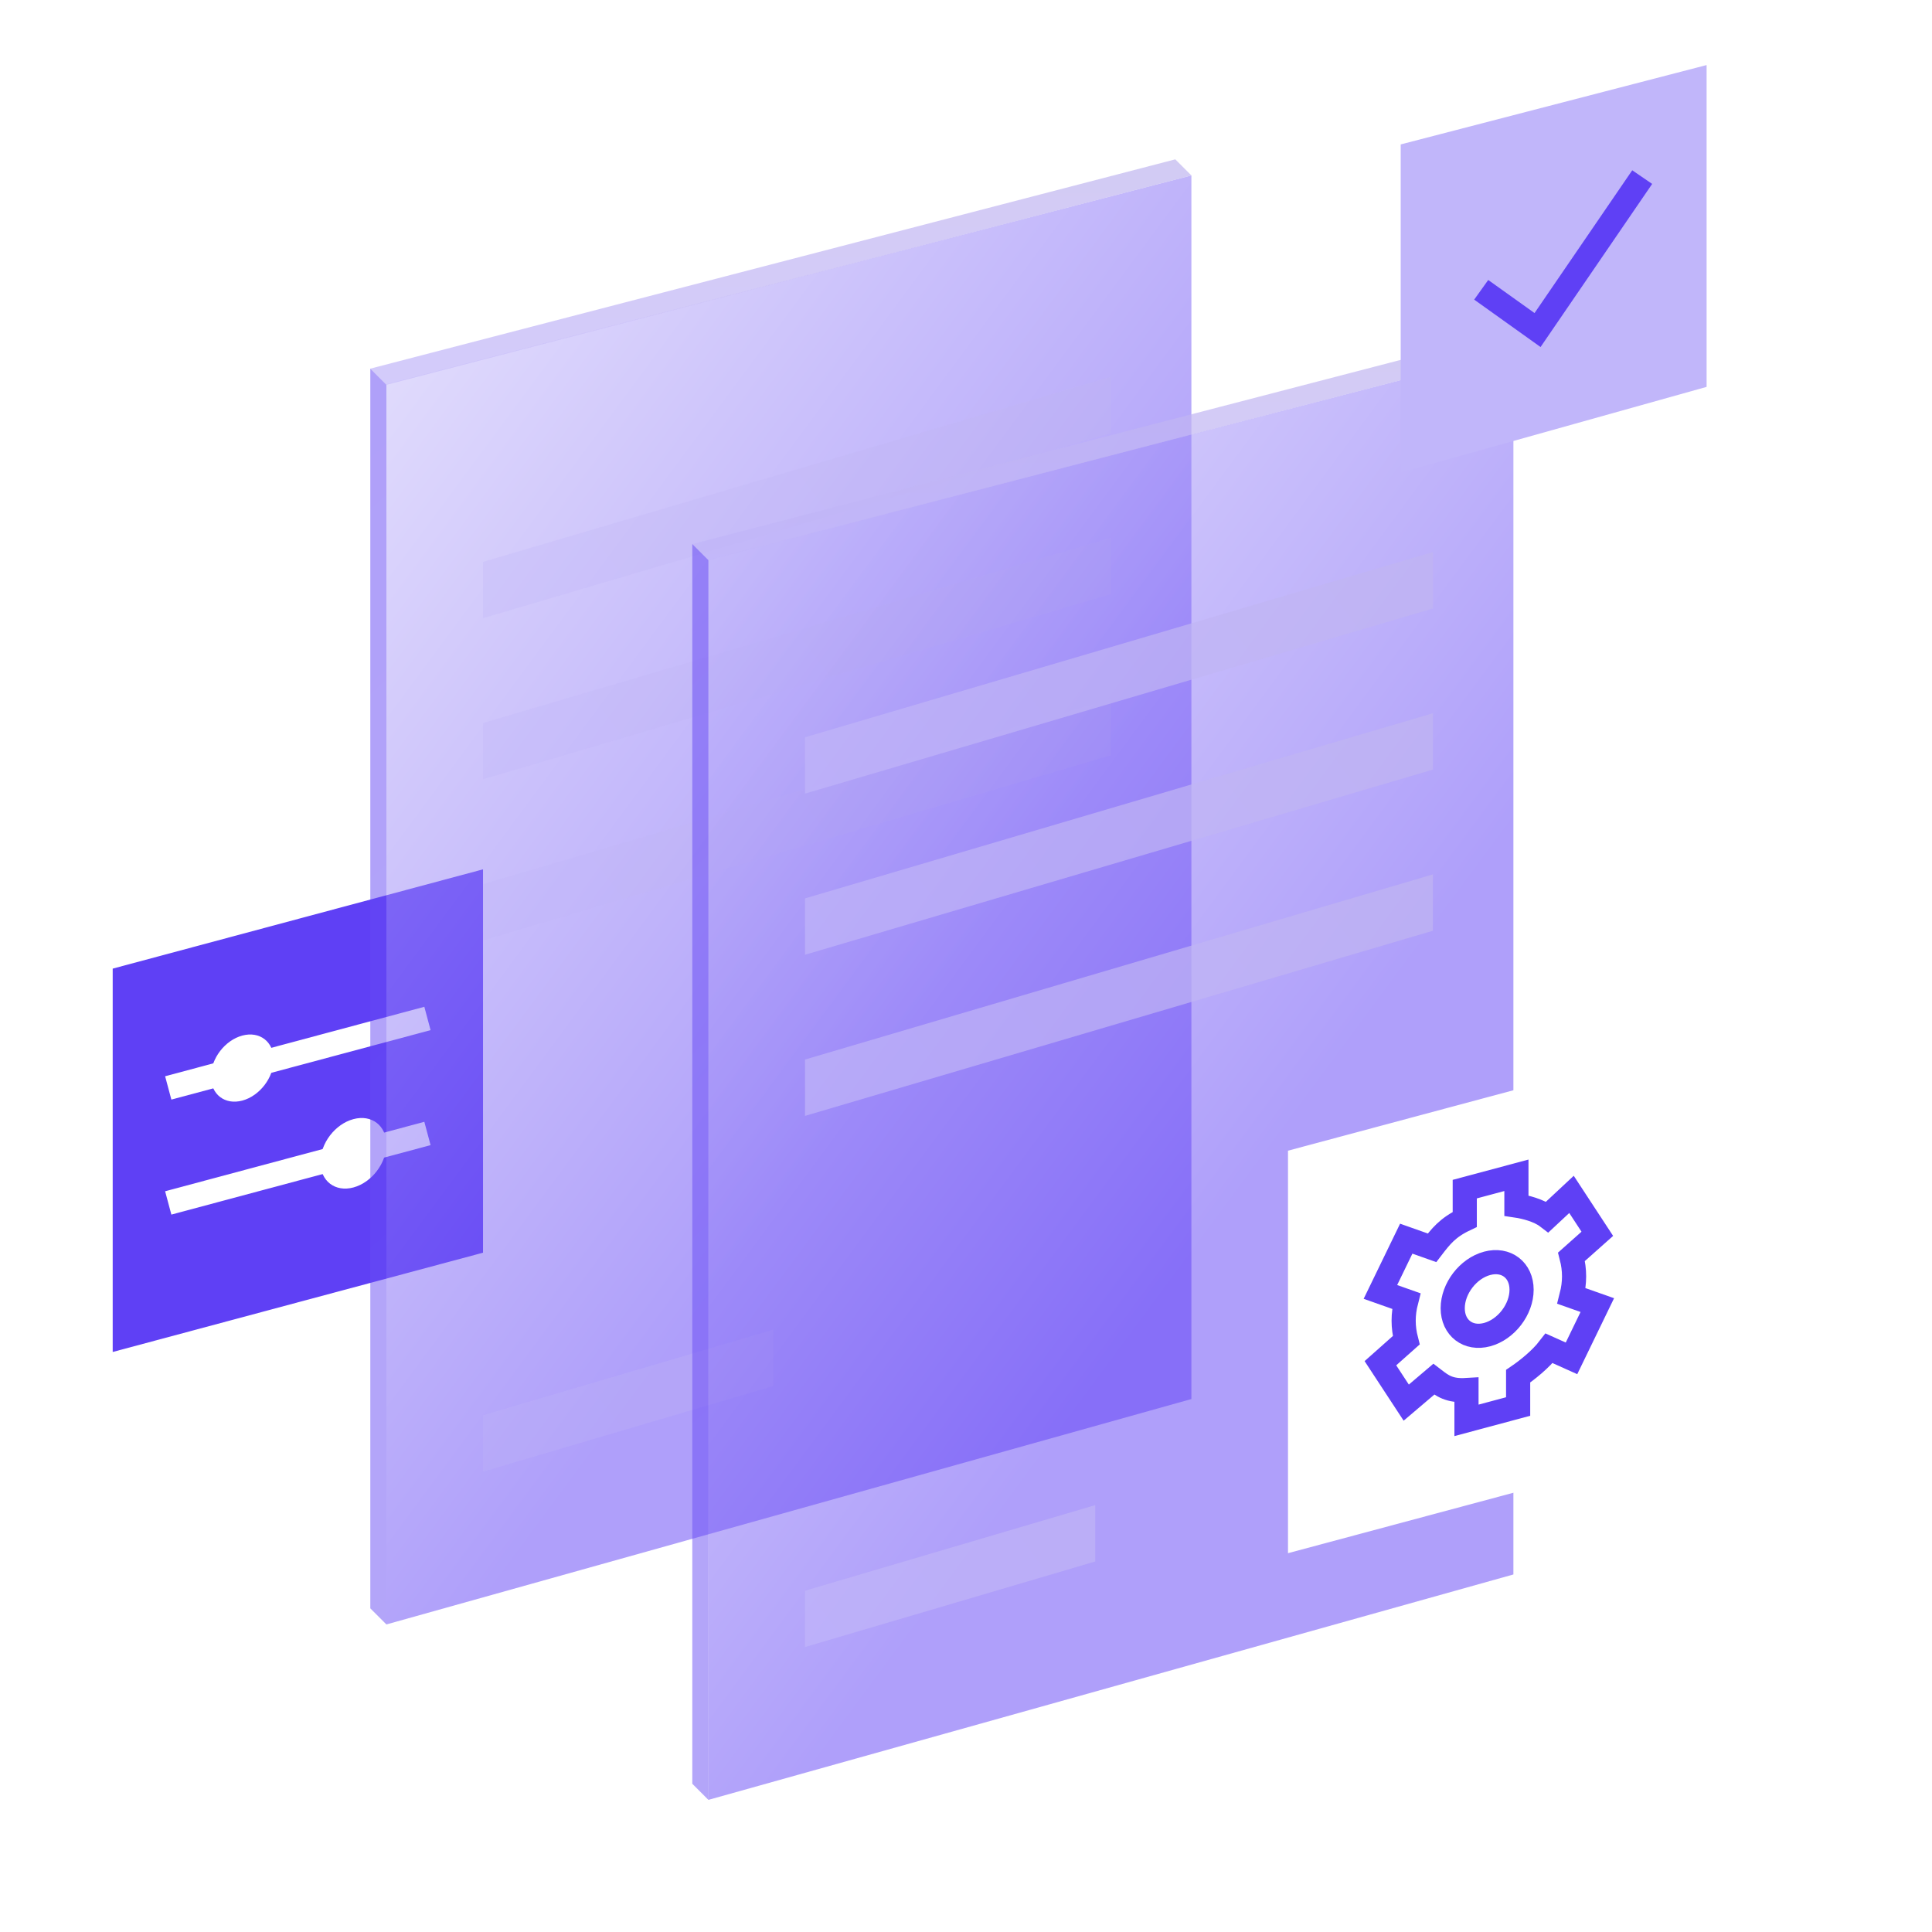
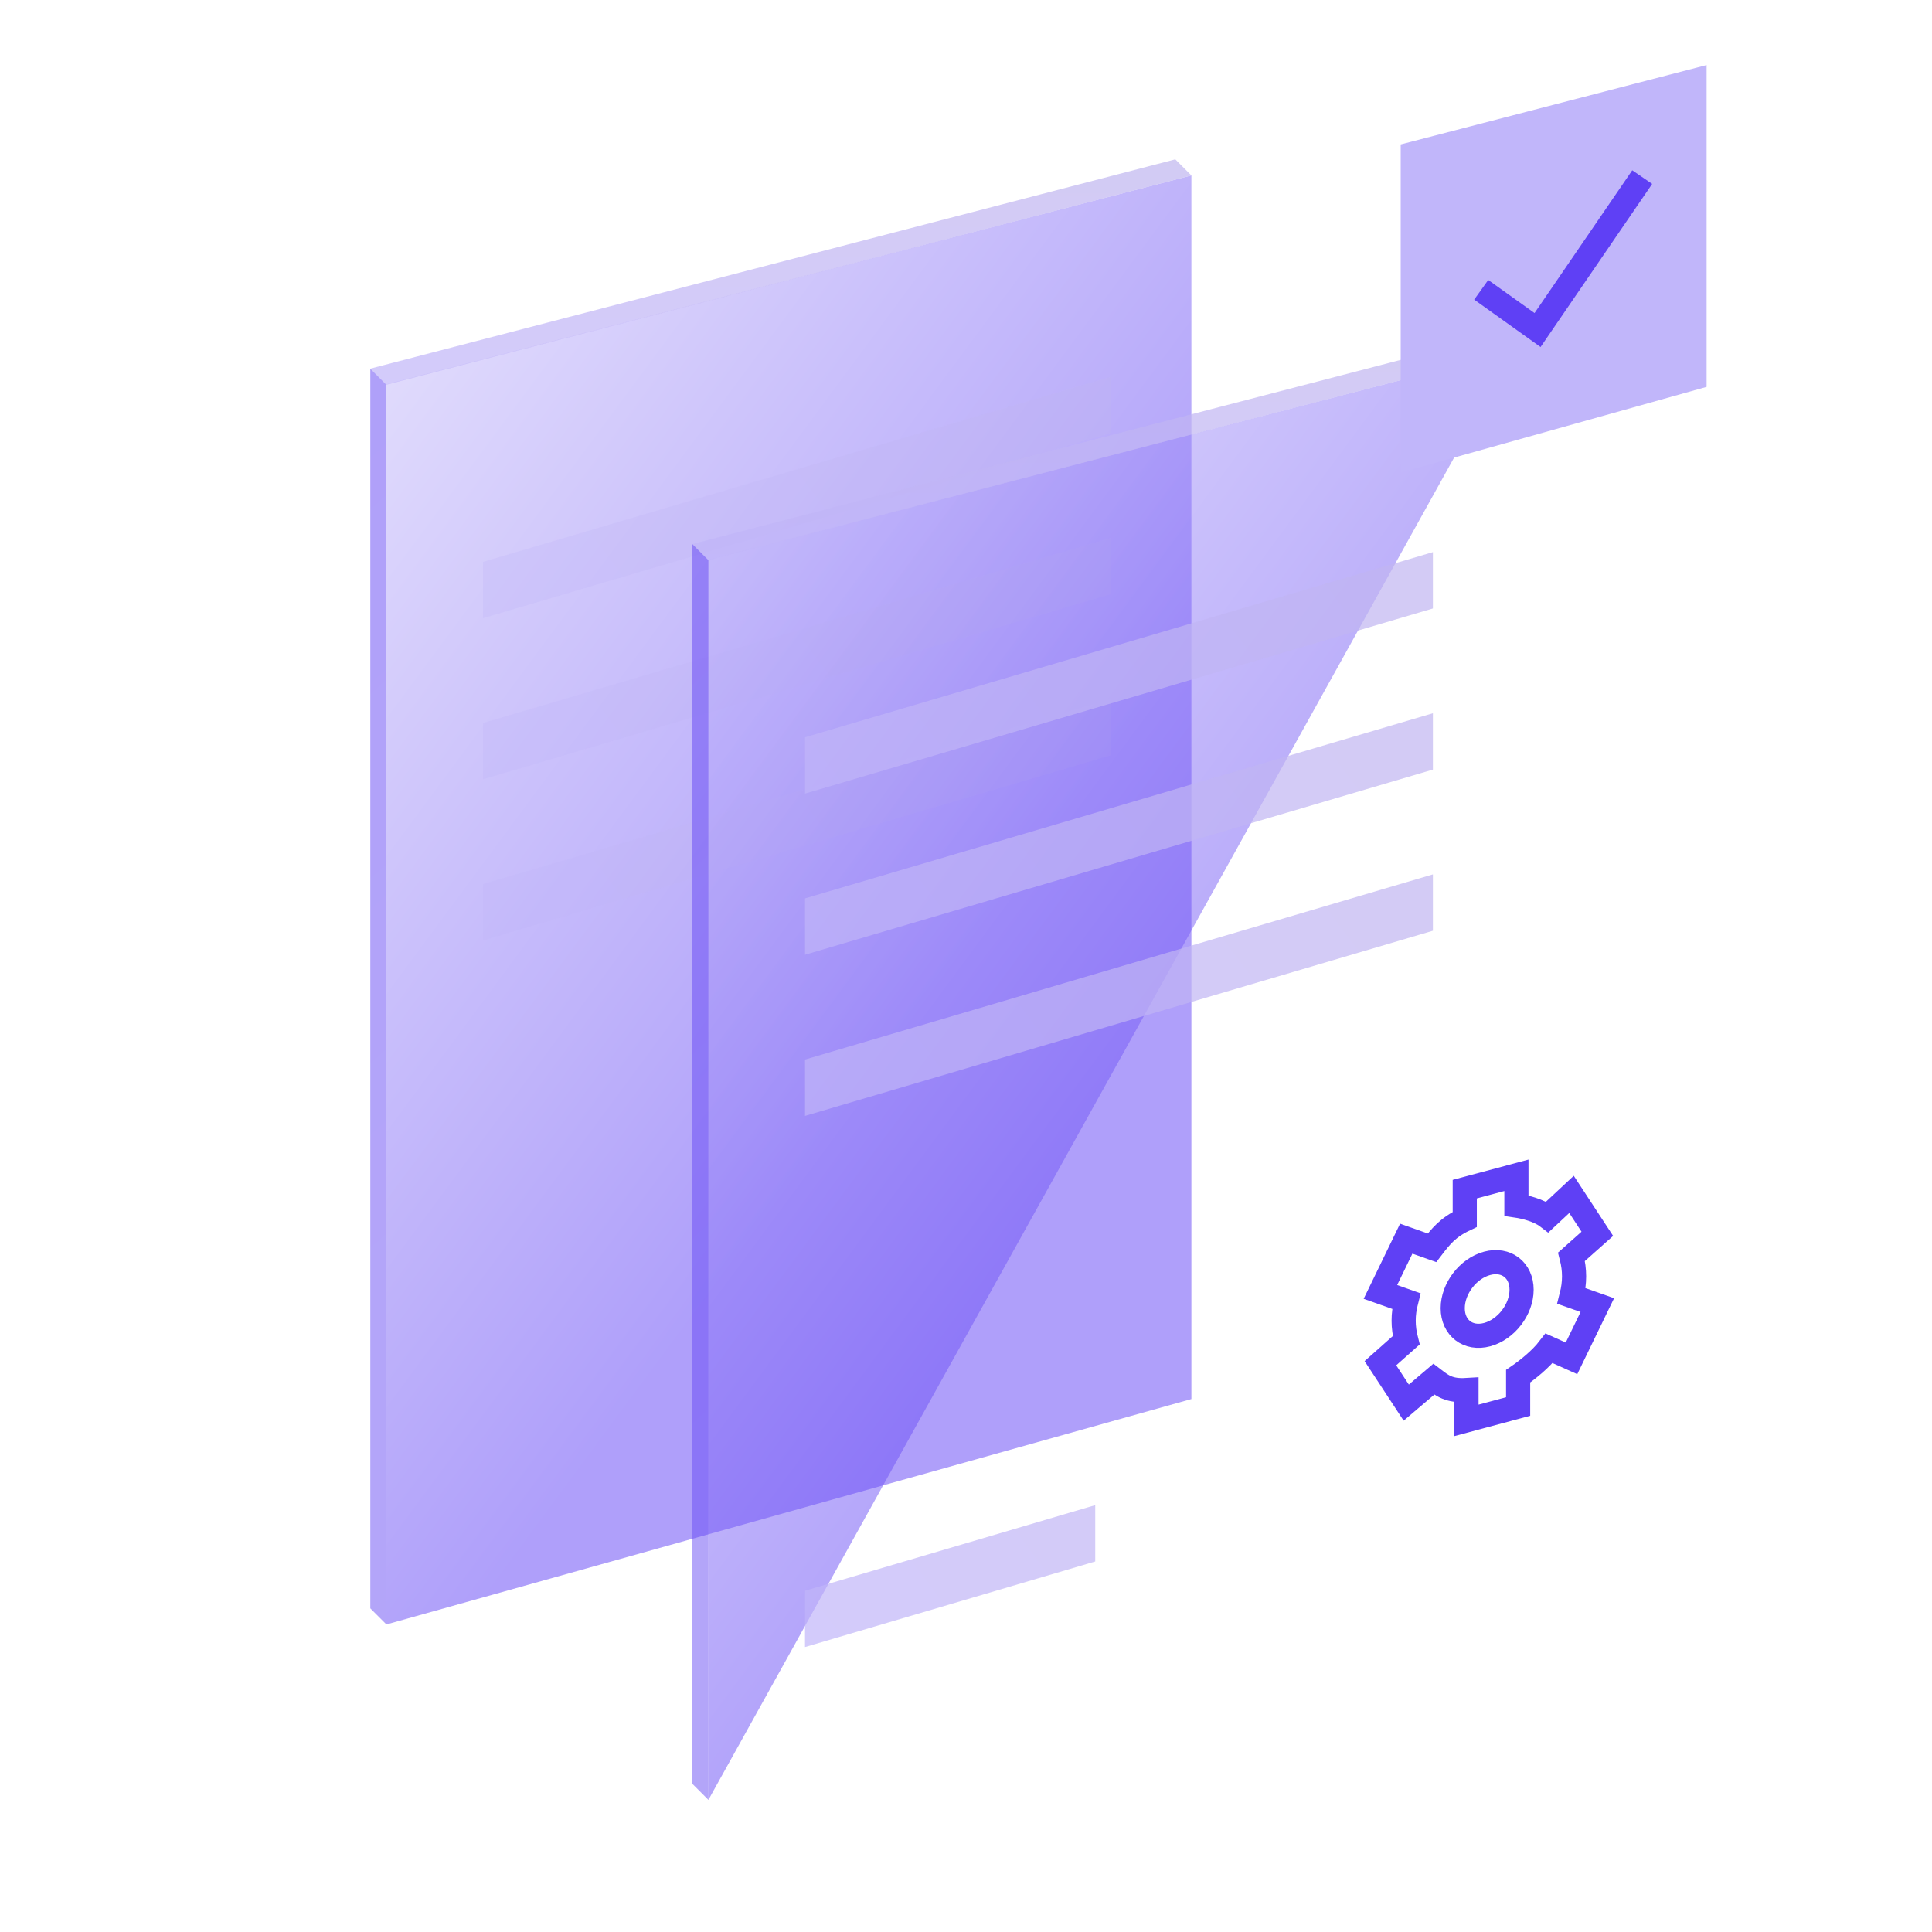
<svg xmlns="http://www.w3.org/2000/svg" width="120" height="120" viewBox="0 0 120 120" fill="none">
  <g filter="url(#filter0_b_364_171)">
-     <rect width="23.811" height="23.811" transform="matrix(0.966 -0.259 0 1 7 60.163)" fill="#5F40F5" />
    <path d="M10.45 67.573L26.55 63.259" stroke="white" stroke-width="1.5" />
    <path d="M10.45 74.716L26.55 70.402" stroke="white" stroke-width="1.5" />
    <circle cx="2.019" cy="2.019" r="2.019" transform="matrix(0.966 -0.259 0 1 13.1 64.844)" fill="white" />
    <circle cx="2.122" cy="2.122" r="2.122" transform="matrix(0.966 -0.259 0 1 19.9 70.061)" fill="white" />
  </g>
  <g filter="url(#filter1_b_364_171)">
    <path d="M24 23.867L74 10.897V86.897L24 100.897V23.867Z" fill="url(#paint0_linear_364_171)" fill-opacity="0.5" />
  </g>
  <g opacity="0.4" filter="url(#filter2_b_364_171)">
    <path d="M69 23.397L69 26.897L30 38.397L30 34.897L69 23.397Z" fill="url(#paint1_linear_364_171)" fill-opacity="0.7" />
  </g>
  <g opacity="0.4" filter="url(#filter3_b_364_171)">
    <path d="M69 33.405L69 36.905L30 48.405L30 44.905L69 33.405Z" fill="url(#paint2_linear_364_171)" fill-opacity="0.7" />
  </g>
  <g opacity="0.4" filter="url(#filter4_b_364_171)">
    <path d="M69 43.413L69 46.913L30 58.413L30 54.913L69 43.413Z" fill="url(#paint3_linear_364_171)" fill-opacity="0.7" />
  </g>
  <g opacity="0.4" filter="url(#filter5_b_364_171)">
-     <path fill-rule="evenodd" clip-rule="evenodd" d="M30 91.405L48.027 86.089L48.027 82.59L30 87.905L30 91.405Z" fill="url(#paint4_linear_364_171)" fill-opacity="0.7" />
-   </g>
+     </g>
  <g filter="url(#filter6_b_364_171)">
    <path d="M73 9.897L74 10.897L24 23.897L23 22.897L73 9.897Z" fill="url(#paint5_linear_364_171)" fill-opacity="0.7" />
  </g>
  <g filter="url(#filter7_b_364_171)">
    <path d="M23 99.897V22.897L24 23.897V100.897L23 99.897Z" fill="url(#paint6_linear_364_171)" fill-opacity="0.5" />
  </g>
  <g filter="url(#filter8_b_364_171)">
-     <path d="M44 34.764L94 21.793V97.793L44 111.793V34.764Z" fill="url(#paint7_linear_364_171)" fill-opacity="0.5" />
+     <path d="M44 34.764L94 21.793L44 111.793V34.764Z" fill="url(#paint7_linear_364_171)" fill-opacity="0.5" />
  </g>
  <g filter="url(#filter9_b_364_171)">
    <path d="M89 34.293L89 37.793L50 49.293L50 45.794L89 34.293Z" fill="url(#paint8_linear_364_171)" fill-opacity="0.7" />
  </g>
  <g filter="url(#filter10_b_364_171)">
    <path d="M89 44.301L89 47.801L50 59.301L50 55.801L89 44.301Z" fill="url(#paint9_linear_364_171)" fill-opacity="0.7" />
  </g>
  <g filter="url(#filter11_b_364_171)">
    <path d="M89 54.31L89 57.81L50 69.31L50 65.81L89 54.31Z" fill="url(#paint10_linear_364_171)" fill-opacity="0.7" />
  </g>
  <g filter="url(#filter12_b_364_171)">
    <path fill-rule="evenodd" clip-rule="evenodd" d="M50 102.301L68.027 96.986L68.027 93.486L50 98.802L50 102.301Z" fill="url(#paint11_linear_364_171)" fill-opacity="0.7" />
  </g>
  <g filter="url(#filter13_b_364_171)">
    <path d="M93 20.793L94 21.793L44 34.793L43 33.793L93 20.793Z" fill="url(#paint12_linear_364_171)" fill-opacity="0.7" />
  </g>
  <g filter="url(#filter14_b_364_171)">
    <path d="M43 110.793V33.793L44 34.793V111.793L43 110.793Z" fill="url(#paint13_linear_364_171)" fill-opacity="0.5" />
  </g>
  <g filter="url(#filter15_b_364_171)">
    <path d="M87 8.97L106 4.041V24.03L87 29.35V8.97Z" fill="#C1B6FA" />
  </g>
  <path d="M102 11L95.5 20.5L92 18" stroke="#5F40F5" stroke-width="1.5" />
  <g filter="url(#filter16_b_364_171)">
    <rect width="25" height="25" transform="matrix(0.966 -0.259 0 1 80 71.471)" fill="white" />
  </g>
  <path d="M97.609 84.37L99.212 81.062L97.609 80.496C97.822 79.663 97.822 78.889 97.609 78.06L99.212 76.634L97.609 74.186L96.112 75.583C95.577 75.173 94.722 74.96 94.187 74.881V73L90.979 73.859V75.741C89.91 76.249 89.483 76.806 88.948 77.503L87.344 76.936L85.74 80.244L87.344 80.811C87.13 81.643 87.13 82.418 87.344 83.246L85.74 84.672L87.344 87.12L89.055 85.666C89.589 86.076 90.017 86.404 91.086 86.339V88.221L94.294 87.361V85.479C94.829 85.115 95.684 84.443 96.219 83.746L97.609 84.37Z" stroke="#5F40F5" stroke-width="1.5" />
  <path d="M92.369 82.896C93.55 82.579 94.508 81.332 94.508 80.109C94.508 78.886 93.55 78.152 92.369 78.468C91.188 78.784 90.231 80.032 90.231 81.255C90.231 82.478 91.188 83.212 92.369 82.896Z" stroke="#5F40F5" stroke-width="1.5" />
  <defs>
    <filter id="filter0_b_364_171" x="3.428" y="50.428" width="30.143" height="37.117" filterUnits="userSpaceOnUse" color-interpolation-filters="sRGB">
      <feFlood flood-opacity="0" result="BackgroundImageFix" />
      <feGaussianBlur in="BackgroundImageFix" stdDeviation="1.786" />
      <feComposite in2="SourceAlpha" operator="in" result="effect1_backgroundBlur_364_171" />
      <feBlend mode="normal" in="SourceGraphic" in2="effect1_backgroundBlur_364_171" result="shape" />
    </filter>
    <filter id="filter1_b_364_171" x="12" y="-1.103" width="74" height="114" filterUnits="userSpaceOnUse" color-interpolation-filters="sRGB">
      <feFlood flood-opacity="0" result="BackgroundImageFix" />
      <feGaussianBlur in="BackgroundImageFix" stdDeviation="6" />
      <feComposite in2="SourceAlpha" operator="in" result="effect1_backgroundBlur_364_171" />
      <feBlend mode="normal" in="SourceGraphic" in2="effect1_backgroundBlur_364_171" result="shape" />
    </filter>
    <filter id="filter2_b_364_171" x="21" y="14.397" width="57" height="33" filterUnits="userSpaceOnUse" color-interpolation-filters="sRGB">
      <feFlood flood-opacity="0" result="BackgroundImageFix" />
      <feGaussianBlur in="BackgroundImageFix" stdDeviation="4.5" />
      <feComposite in2="SourceAlpha" operator="in" result="effect1_backgroundBlur_364_171" />
      <feBlend mode="normal" in="SourceGraphic" in2="effect1_backgroundBlur_364_171" result="shape" />
    </filter>
    <filter id="filter3_b_364_171" x="21" y="24.405" width="57" height="33" filterUnits="userSpaceOnUse" color-interpolation-filters="sRGB">
      <feFlood flood-opacity="0" result="BackgroundImageFix" />
      <feGaussianBlur in="BackgroundImageFix" stdDeviation="4.5" />
      <feComposite in2="SourceAlpha" operator="in" result="effect1_backgroundBlur_364_171" />
      <feBlend mode="normal" in="SourceGraphic" in2="effect1_backgroundBlur_364_171" result="shape" />
    </filter>
    <filter id="filter4_b_364_171" x="21" y="34.413" width="57" height="33" filterUnits="userSpaceOnUse" color-interpolation-filters="sRGB">
      <feFlood flood-opacity="0" result="BackgroundImageFix" />
      <feGaussianBlur in="BackgroundImageFix" stdDeviation="4.5" />
      <feComposite in2="SourceAlpha" operator="in" result="effect1_backgroundBlur_364_171" />
      <feBlend mode="normal" in="SourceGraphic" in2="effect1_backgroundBlur_364_171" result="shape" />
    </filter>
    <filter id="filter5_b_364_171" x="21" y="73.59" width="36.026" height="26.815" filterUnits="userSpaceOnUse" color-interpolation-filters="sRGB">
      <feFlood flood-opacity="0" result="BackgroundImageFix" />
      <feGaussianBlur in="BackgroundImageFix" stdDeviation="4.5" />
      <feComposite in2="SourceAlpha" operator="in" result="effect1_backgroundBlur_364_171" />
      <feBlend mode="normal" in="SourceGraphic" in2="effect1_backgroundBlur_364_171" result="shape" />
    </filter>
    <filter id="filter6_b_364_171" x="14" y="0.897" width="69" height="32" filterUnits="userSpaceOnUse" color-interpolation-filters="sRGB">
      <feFlood flood-opacity="0" result="BackgroundImageFix" />
      <feGaussianBlur in="BackgroundImageFix" stdDeviation="4.5" />
      <feComposite in2="SourceAlpha" operator="in" result="effect1_backgroundBlur_364_171" />
      <feBlend mode="normal" in="SourceGraphic" in2="effect1_backgroundBlur_364_171" result="shape" />
    </filter>
    <filter id="filter7_b_364_171" x="14" y="13.897" width="19" height="96" filterUnits="userSpaceOnUse" color-interpolation-filters="sRGB">
      <feFlood flood-opacity="0" result="BackgroundImageFix" />
      <feGaussianBlur in="BackgroundImageFix" stdDeviation="4.5" />
      <feComposite in2="SourceAlpha" operator="in" result="effect1_backgroundBlur_364_171" />
      <feBlend mode="normal" in="SourceGraphic" in2="effect1_backgroundBlur_364_171" result="shape" />
    </filter>
    <filter id="filter8_b_364_171" x="32" y="9.793" width="74" height="114" filterUnits="userSpaceOnUse" color-interpolation-filters="sRGB">
      <feFlood flood-opacity="0" result="BackgroundImageFix" />
      <feGaussianBlur in="BackgroundImageFix" stdDeviation="6" />
      <feComposite in2="SourceAlpha" operator="in" result="effect1_backgroundBlur_364_171" />
      <feBlend mode="normal" in="SourceGraphic" in2="effect1_backgroundBlur_364_171" result="shape" />
    </filter>
    <filter id="filter9_b_364_171" x="41" y="25.294" width="57" height="33" filterUnits="userSpaceOnUse" color-interpolation-filters="sRGB">
      <feFlood flood-opacity="0" result="BackgroundImageFix" />
      <feGaussianBlur in="BackgroundImageFix" stdDeviation="4.5" />
      <feComposite in2="SourceAlpha" operator="in" result="effect1_backgroundBlur_364_171" />
      <feBlend mode="normal" in="SourceGraphic" in2="effect1_backgroundBlur_364_171" result="shape" />
    </filter>
    <filter id="filter10_b_364_171" x="41" y="35.301" width="57" height="33" filterUnits="userSpaceOnUse" color-interpolation-filters="sRGB">
      <feFlood flood-opacity="0" result="BackgroundImageFix" />
      <feGaussianBlur in="BackgroundImageFix" stdDeviation="4.5" />
      <feComposite in2="SourceAlpha" operator="in" result="effect1_backgroundBlur_364_171" />
      <feBlend mode="normal" in="SourceGraphic" in2="effect1_backgroundBlur_364_171" result="shape" />
    </filter>
    <filter id="filter11_b_364_171" x="41" y="45.31" width="57" height="33" filterUnits="userSpaceOnUse" color-interpolation-filters="sRGB">
      <feFlood flood-opacity="0" result="BackgroundImageFix" />
      <feGaussianBlur in="BackgroundImageFix" stdDeviation="4.5" />
      <feComposite in2="SourceAlpha" operator="in" result="effect1_backgroundBlur_364_171" />
      <feBlend mode="normal" in="SourceGraphic" in2="effect1_backgroundBlur_364_171" result="shape" />
    </filter>
    <filter id="filter12_b_364_171" x="41" y="84.486" width="36.026" height="26.815" filterUnits="userSpaceOnUse" color-interpolation-filters="sRGB">
      <feFlood flood-opacity="0" result="BackgroundImageFix" />
      <feGaussianBlur in="BackgroundImageFix" stdDeviation="4.5" />
      <feComposite in2="SourceAlpha" operator="in" result="effect1_backgroundBlur_364_171" />
      <feBlend mode="normal" in="SourceGraphic" in2="effect1_backgroundBlur_364_171" result="shape" />
    </filter>
    <filter id="filter13_b_364_171" x="34" y="11.793" width="69" height="32" filterUnits="userSpaceOnUse" color-interpolation-filters="sRGB">
      <feFlood flood-opacity="0" result="BackgroundImageFix" />
      <feGaussianBlur in="BackgroundImageFix" stdDeviation="4.5" />
      <feComposite in2="SourceAlpha" operator="in" result="effect1_backgroundBlur_364_171" />
      <feBlend mode="normal" in="SourceGraphic" in2="effect1_backgroundBlur_364_171" result="shape" />
    </filter>
    <filter id="filter14_b_364_171" x="34" y="24.793" width="19" height="96" filterUnits="userSpaceOnUse" color-interpolation-filters="sRGB">
      <feFlood flood-opacity="0" result="BackgroundImageFix" />
      <feGaussianBlur in="BackgroundImageFix" stdDeviation="4.5" />
      <feComposite in2="SourceAlpha" operator="in" result="effect1_backgroundBlur_364_171" />
      <feBlend mode="normal" in="SourceGraphic" in2="effect1_backgroundBlur_364_171" result="shape" />
    </filter>
    <filter id="filter15_b_364_171" x="84" y="1.041" width="25" height="31.309" filterUnits="userSpaceOnUse" color-interpolation-filters="sRGB">
      <feFlood flood-opacity="0" result="BackgroundImageFix" />
      <feGaussianBlur in="BackgroundImageFix" stdDeviation="1.5" />
      <feComposite in2="SourceAlpha" operator="in" result="effect1_backgroundBlur_364_171" />
      <feBlend mode="normal" in="SourceGraphic" in2="effect1_backgroundBlur_364_171" result="shape" />
    </filter>
    <filter id="filter16_b_364_171" x="77.5" y="62.5" width="29.148" height="36.47" filterUnits="userSpaceOnUse" color-interpolation-filters="sRGB">
      <feFlood flood-opacity="0" result="BackgroundImageFix" />
      <feGaussianBlur in="BackgroundImageFix" stdDeviation="1.25" />
      <feComposite in2="SourceAlpha" operator="in" result="effect1_backgroundBlur_364_171" />
      <feBlend mode="normal" in="SourceGraphic" in2="effect1_backgroundBlur_364_171" result="shape" />
    </filter>
    <linearGradient id="paint0_linear_364_171" x1="68.755" y1="47.571" x2="28.573" y2="17.832" gradientUnits="userSpaceOnUse">
      <stop stop-color="#5F40F5" />
      <stop offset="1" stop-color="#C1B6FA" />
    </linearGradient>
    <linearGradient id="paint1_linear_364_171" x1="69.795" y1="12.452" x2="31.306" y2="41.633" gradientUnits="userSpaceOnUse">
      <stop stop-color="#C0B6EF" />
      <stop offset="1" stop-color="#C1B6FA" />
    </linearGradient>
    <linearGradient id="paint2_linear_364_171" x1="69.795" y1="22.46" x2="31.306" y2="51.642" gradientUnits="userSpaceOnUse">
      <stop stop-color="#C0B6EF" />
      <stop offset="1" stop-color="#C1B6FA" />
    </linearGradient>
    <linearGradient id="paint3_linear_364_171" x1="69.795" y1="32.468" x2="31.306" y2="61.65" gradientUnits="userSpaceOnUse">
      <stop stop-color="#C0B6EF" />
      <stop offset="1" stop-color="#C1B6FA" />
    </linearGradient>
    <linearGradient id="paint4_linear_364_171" x1="69.795" y1="65.46" x2="31.306" y2="94.642" gradientUnits="userSpaceOnUse">
      <stop stop-color="#C0B6EF" />
      <stop offset="1" stop-color="#C1B6FA" />
    </linearGradient>
    <linearGradient id="paint5_linear_364_171" x1="37.116" y1="9.751" x2="37.041" y2="24.541" gradientUnits="userSpaceOnUse">
      <stop stop-color="#C0B6EF" />
      <stop offset="1" stop-color="#C1B6FA" />
    </linearGradient>
    <linearGradient id="paint6_linear_364_171" x1="29.531" y1="8.505" x2="77.474" y2="61.222" gradientUnits="userSpaceOnUse">
      <stop stop-color="#5F40F5" />
      <stop offset="0.655" stop-color="#684BF3" />
    </linearGradient>
    <linearGradient id="paint7_linear_364_171" x1="88.755" y1="58.467" x2="48.573" y2="28.729" gradientUnits="userSpaceOnUse">
      <stop stop-color="#5F40F5" />
      <stop offset="1" stop-color="#C1B6FA" />
    </linearGradient>
    <linearGradient id="paint8_linear_364_171" x1="89.795" y1="23.348" x2="51.306" y2="52.53" gradientUnits="userSpaceOnUse">
      <stop stop-color="#C0B6EF" />
      <stop offset="1" stop-color="#C1B6FA" />
    </linearGradient>
    <linearGradient id="paint9_linear_364_171" x1="89.795" y1="33.356" x2="51.306" y2="62.538" gradientUnits="userSpaceOnUse">
      <stop stop-color="#C0B6EF" />
      <stop offset="1" stop-color="#C1B6FA" />
    </linearGradient>
    <linearGradient id="paint10_linear_364_171" x1="89.795" y1="43.365" x2="51.306" y2="72.547" gradientUnits="userSpaceOnUse">
      <stop stop-color="#C0B6EF" />
      <stop offset="1" stop-color="#C1B6FA" />
    </linearGradient>
    <linearGradient id="paint11_linear_364_171" x1="89.795" y1="76.356" x2="51.306" y2="105.538" gradientUnits="userSpaceOnUse">
      <stop stop-color="#C0B6EF" />
      <stop offset="1" stop-color="#C1B6FA" />
    </linearGradient>
    <linearGradient id="paint12_linear_364_171" x1="57.116" y1="20.648" x2="57.041" y2="35.438" gradientUnits="userSpaceOnUse">
      <stop stop-color="#C0B6EF" />
      <stop offset="1" stop-color="#C1B6FA" />
    </linearGradient>
    <linearGradient id="paint13_linear_364_171" x1="49.531" y1="19.401" x2="97.474" y2="72.118" gradientUnits="userSpaceOnUse">
      <stop stop-color="#5F40F5" />
      <stop offset="0.655" stop-color="#684BF3" />
    </linearGradient>
  </defs>
</svg>